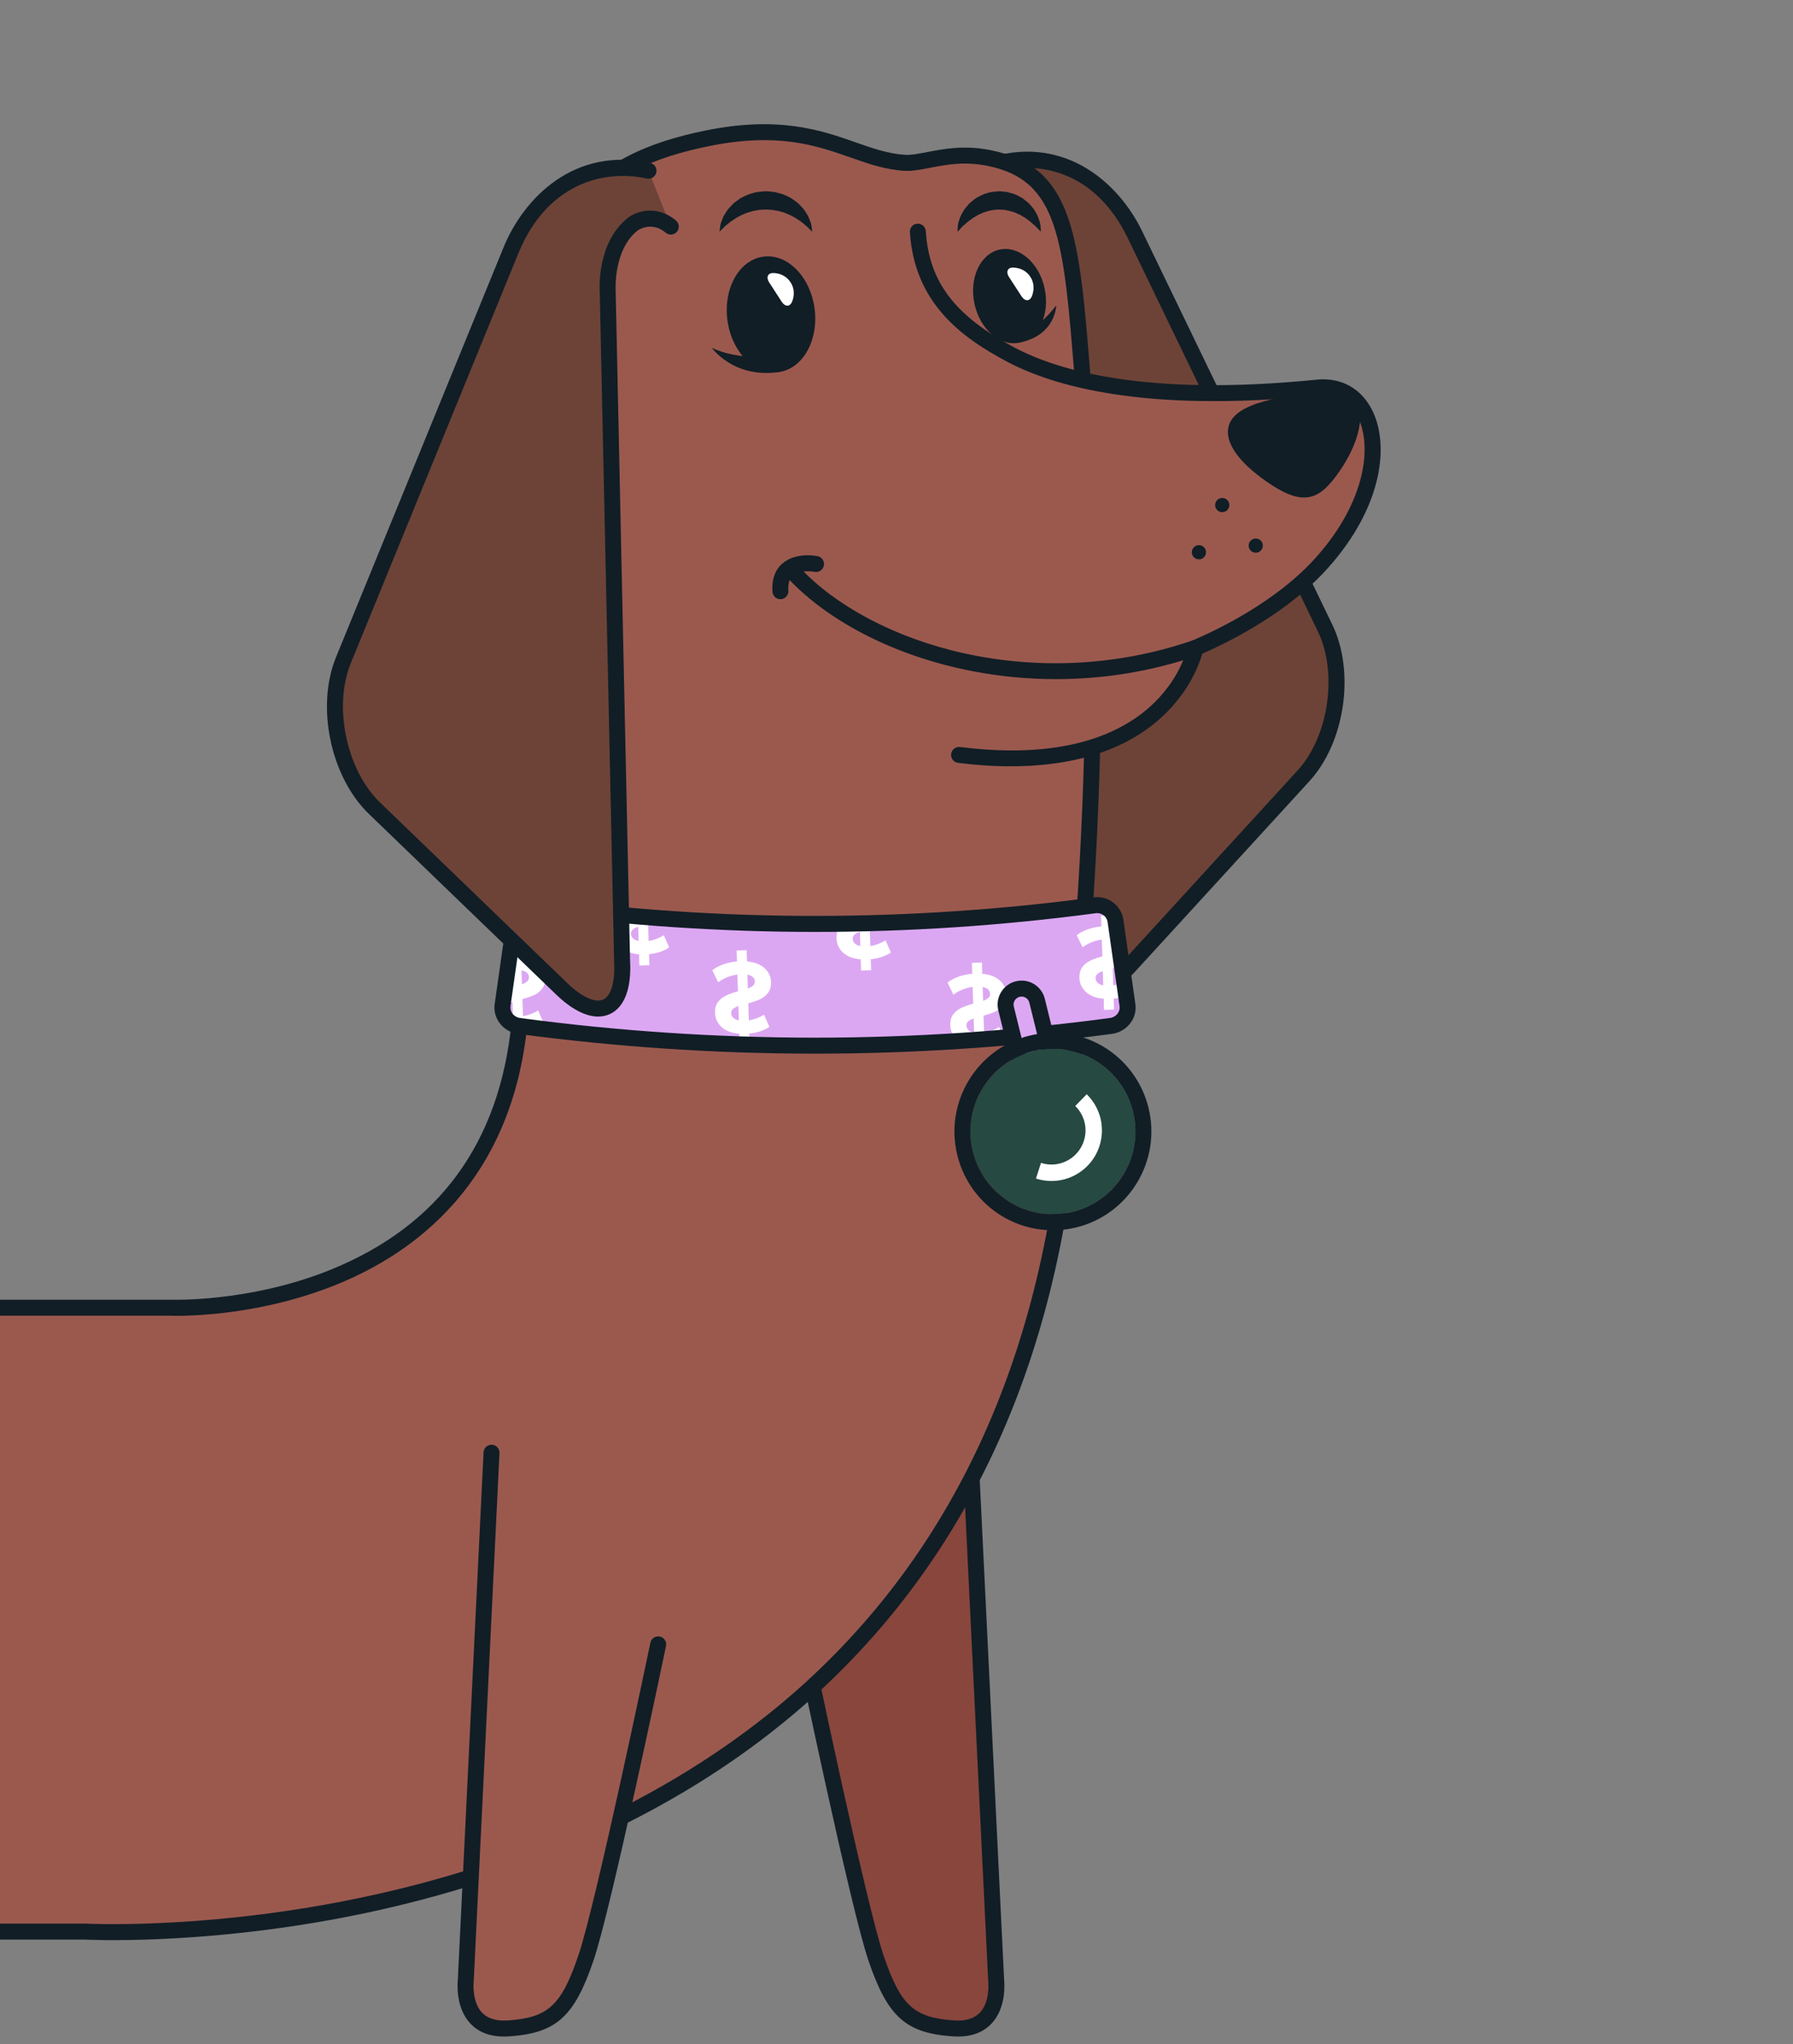
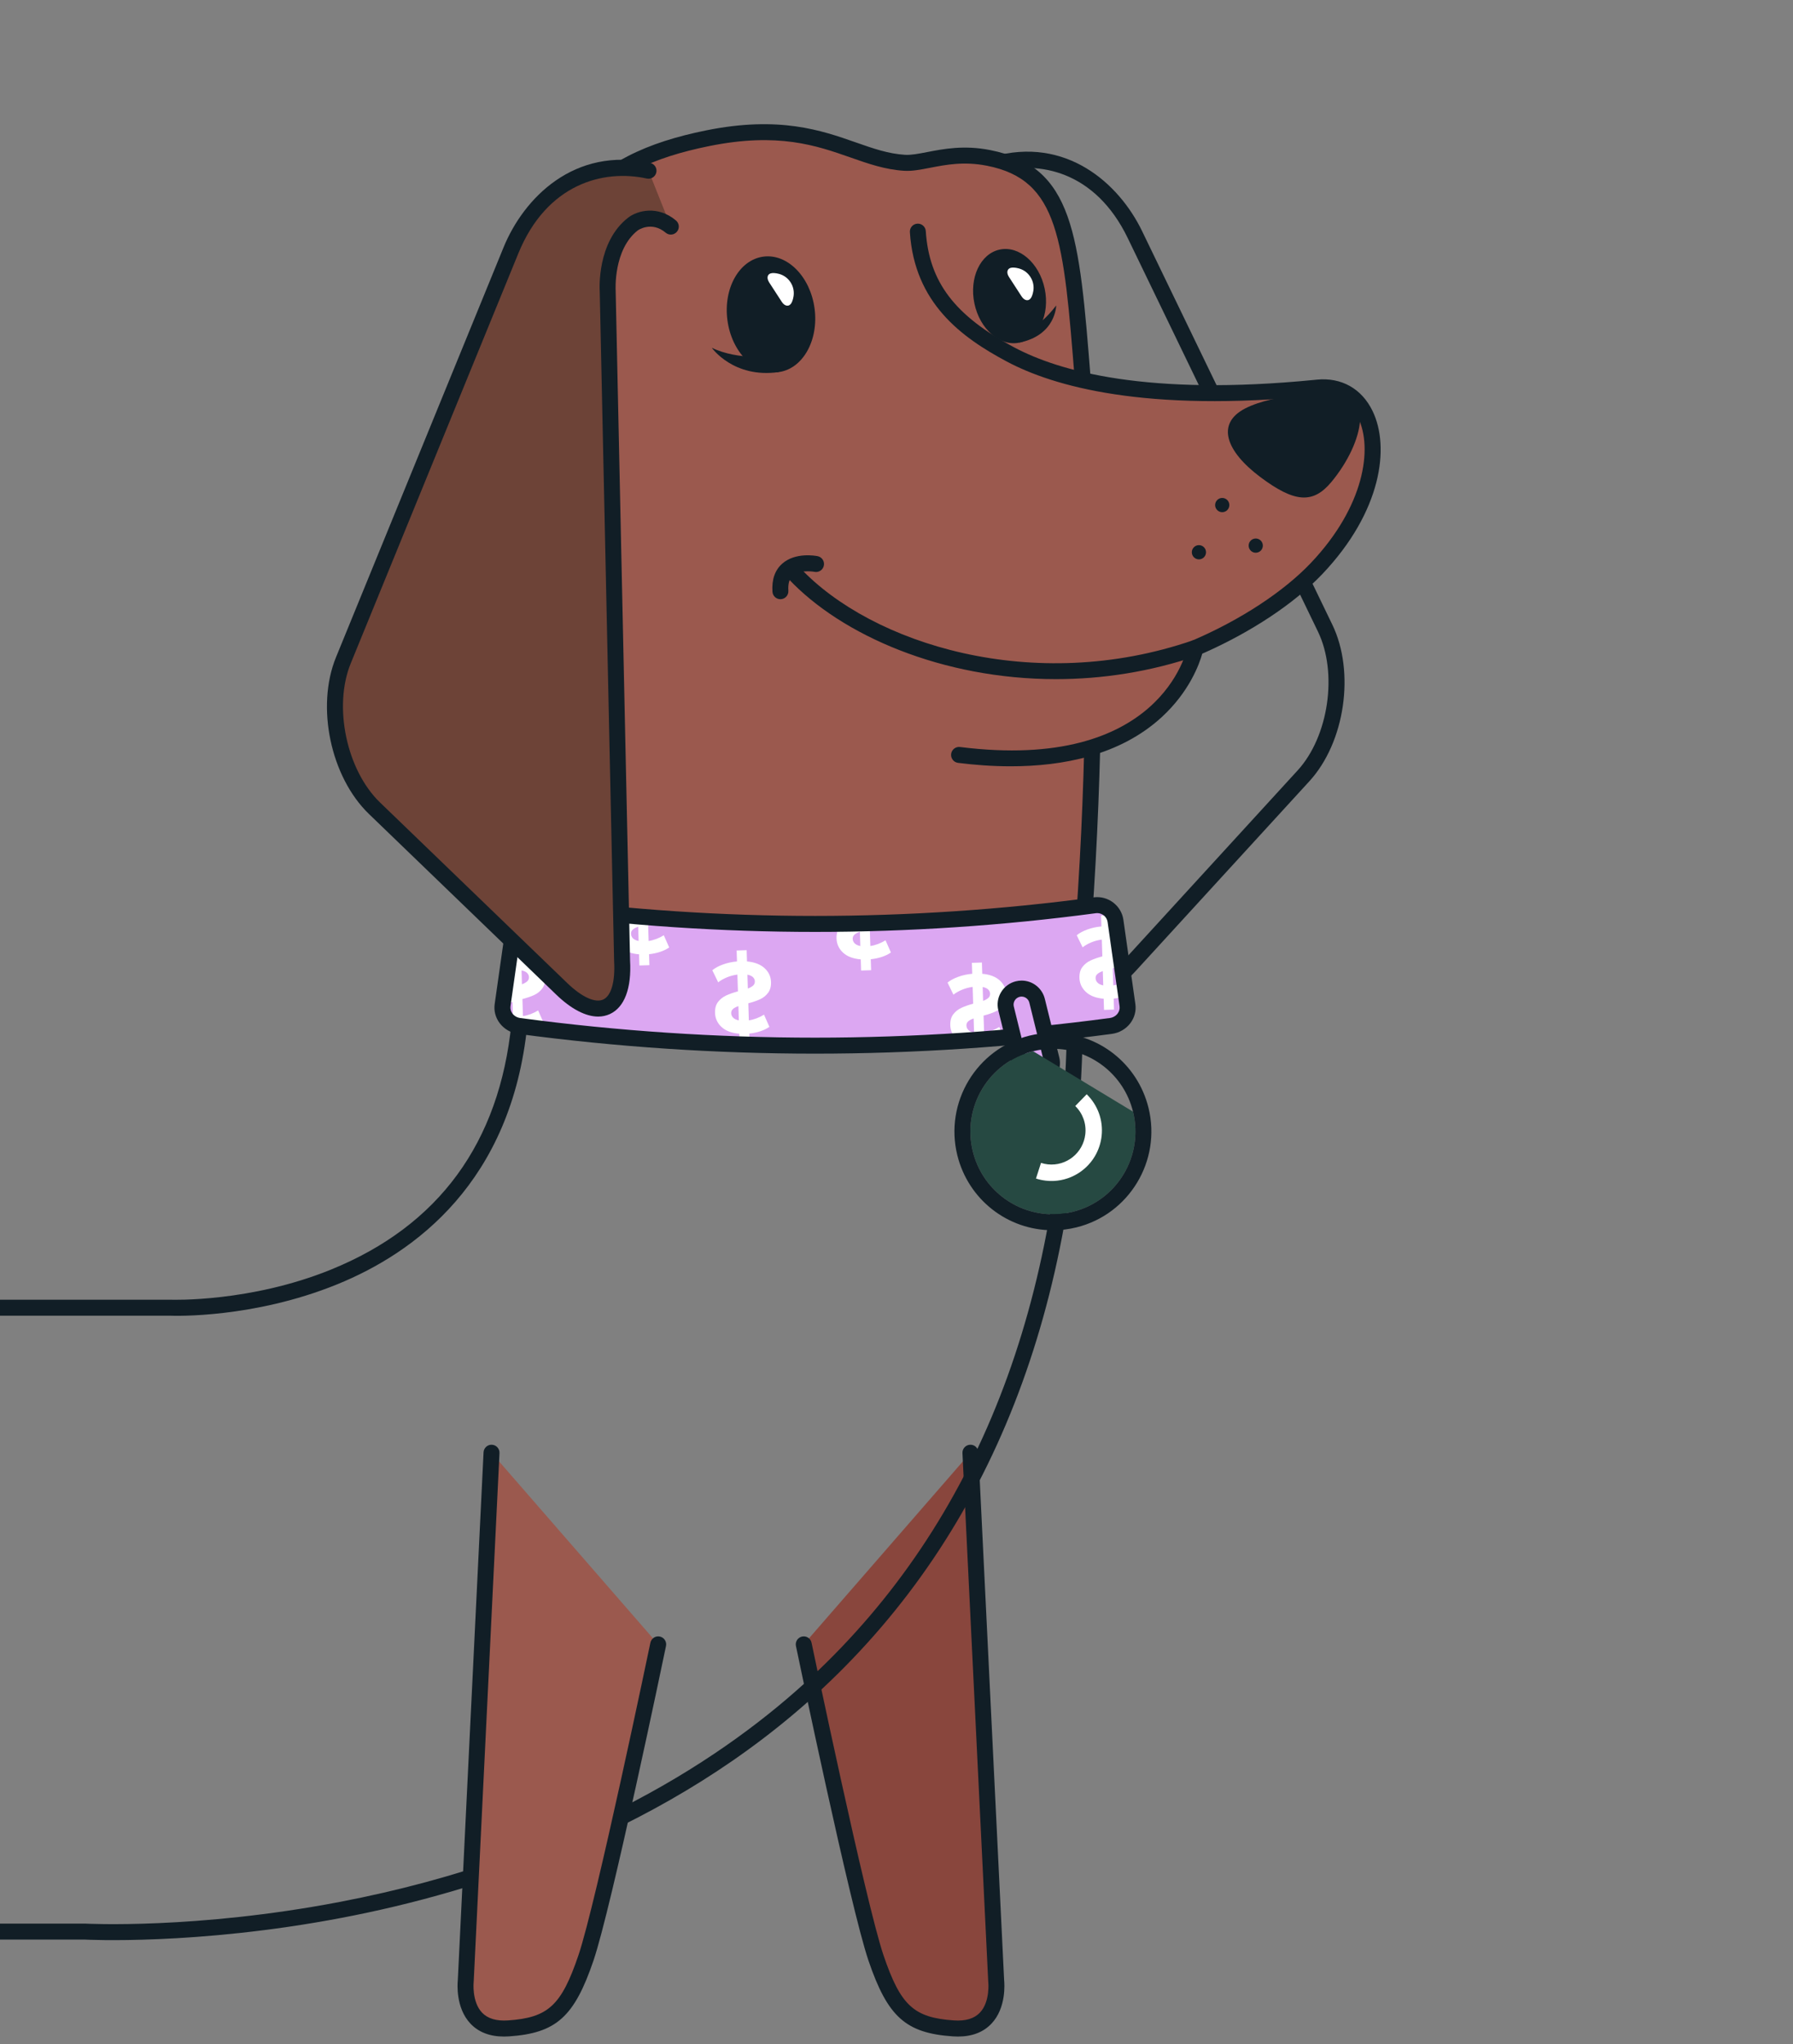
<svg xmlns="http://www.w3.org/2000/svg" width="401" height="457" viewBox="0 0 401 457" fill="none">
  <rect x="0" y="0" width="401" height="457" fill="#808080" stroke="none" />
  <g clip-path="url(#clip0_2004_104)">
    <path d="M217.032 324.789L222.794 442.87C222.794 442.87 224.158 454.244 213.217 453.491C203.474 452.823 199.951 449.602 195.919 437.759C191.885 425.916 179.755 367.632 179.755 367.632" fill="#89463D" />
    <path d="M214.24 455.314C217.403 455.314 219.922 454.347 221.738 452.431C225.08 448.906 224.648 443.457 224.573 442.729L218.814 324.701C218.766 323.715 217.943 322.95 216.946 323.003C215.962 323.051 215.204 323.89 215.251 324.876L221.012 442.957C221.014 443 221.018 443.042 221.023 443.083C221.027 443.121 221.496 447.51 219.141 449.98C217.878 451.304 215.931 451.888 213.341 451.707C204.361 451.091 201.42 448.376 197.608 437.18C193.656 425.577 181.623 367.848 181.502 367.267C181.301 366.3 180.355 365.683 179.392 365.882C178.428 366.084 177.81 367.031 178.01 367.997C178.507 370.381 190.209 426.525 194.233 438.336C198.514 450.911 202.57 454.552 213.097 455.274C213.486 455.3 213.868 455.314 214.24 455.314Z" fill="#111E26" />
-     <path d="M116.164 228.899C109.537 295.217 38.19 292.368 38.19 292.368H-128.076C-128.076 292.368 -172.313 289.759 -198.625 337.284C-222.68 380.731 -206.902 434.994 -160.387 442.982C-160.387 442.982 -168.188 444.958 -165.802 455.489C-163.462 465.817 -111.247 460.468 -82.194 459.501C-51.369 458.476 -48.298 444.634 -59.837 437.789C-71.375 430.947 -123.416 431.89 -123.416 431.89L-123.976 431.846H18.88C18.88 431.846 237.235 444.345 240.421 228.9" fill="#9B594E" />
    <path d="M-137.392 463.529C-127.329 463.529 -115.076 462.955 -101.105 462.197C-94.24 461.825 -87.756 461.472 -82.135 461.286C-57.775 460.475 -53.042 452.155 -52.137 448.616C-50.979 444.082 -53.518 439.459 -58.928 436.25C-60.671 435.216 -63.252 434.353 -66.394 433.633H18.88C19.026 433.644 43.913 434.974 76.498 428.758C106.605 423.012 149.678 409.462 183.902 377.542C221.65 342.335 241.265 292.334 242.203 228.924C242.217 227.938 241.431 227.126 240.446 227.111C239.491 227.089 238.651 227.885 238.636 228.872C237.714 291.258 218.488 340.391 181.491 374.906C162.959 392.196 129.603 414.961 75.937 425.225C43.758 431.378 19.227 430.073 18.981 430.061L-114.337 430.058C-116.151 430.051 -117.754 430.052 -119.097 430.058H-123.977C-124.935 430.058 -125.722 430.816 -125.76 431.776C-125.797 432.735 -125.071 433.552 -124.117 433.627L-123.556 433.671C-123.498 433.675 -123.435 433.677 -123.385 433.676C-122.869 433.669 -71.721 432.819 -60.747 439.327C-56.777 441.681 -54.851 444.823 -55.593 447.73C-56.726 452.166 -64.324 457.117 -82.253 457.714C-87.912 457.903 -94.415 458.254 -101.297 458.628C-115.277 459.386 -131.12 460.245 -143.405 459.863C-161.2 459.311 -163.78 456.344 -164.064 455.093C-166.04 446.362 -160.201 444.777 -159.951 444.715C-159.133 444.508 -158.572 443.757 -158.605 442.912C-158.639 442.067 -159.257 441.361 -160.086 441.22C-178.606 438.04 -193.265 426.97 -201.363 410.051C-211.519 388.832 -209.873 361.281 -197.066 338.15C-183.78 314.153 -165.784 303.473 -153.025 298.739C-139.164 293.598 -128.289 294.147 -128.179 294.153C-128.146 294.155 -128.11 294.156 -128.076 294.156H38.19C38.865 294.183 56.556 294.794 75.361 287.159C92.847 280.061 114.426 264.221 117.938 229.077C118.036 228.095 117.321 227.219 116.341 227.121C115.356 227.027 114.487 227.738 114.388 228.72C111.711 255.512 98.13 274.058 74.022 283.845C55.924 291.193 38.436 290.587 38.262 290.582L-128.027 290.581C-129 290.53 -139.937 290.106 -154.099 295.326C-167.474 300.256 -186.327 311.388 -200.184 336.417C-213.542 360.544 -215.226 389.351 -204.579 411.598C-196.614 428.241 -182.682 439.56 -165.054 443.841C-167.148 445.956 -168.955 449.646 -167.543 455.885C-166.221 461.713 -155.268 463.528 -137.392 463.529Z" fill="#111E26" />
-     <path d="M222.396 36.768C238.023 32.316 248.985 42.445 253.812 52.429L296.362 140.428C301.187 150.413 299.015 165.268 291.532 173.444L252.742 215.81C245.258 223.986 239.101 221.596 239.057 210.504L233.046 62.69C233.046 62.69 233.108 52.764 226.559 48.295C225.293 47.431 221.534 46.243 218.249 49.381" fill="#6D4337" />
    <path d="M244.68 222.459C247.537 222.459 250.786 220.592 254.056 217.019L292.847 174.653C300.799 165.965 303.097 150.262 297.968 139.65L255.417 51.65C250.29 41.048 238.438 30.338 221.909 35.049C220.961 35.319 220.412 36.308 220.681 37.258C220.95 38.207 221.939 38.76 222.884 38.488C232.322 35.8 244.977 38.255 252.208 53.209L294.758 141.209C299.226 150.456 297.148 164.665 290.218 172.236L251.428 214.603C248.429 217.878 245.557 219.419 243.754 218.716C241.948 218.015 240.859 214.943 240.841 210.497L234.828 62.619C234.832 62.258 234.814 51.767 227.562 46.819C225.401 45.345 220.811 44.467 217.018 48.09C216.304 48.771 216.278 49.902 216.958 50.617C217.637 51.332 218.765 51.361 219.479 50.677C222.43 47.859 225.525 49.754 225.555 49.775C231.222 53.642 231.263 62.594 231.262 62.684L237.275 210.578C237.298 216.664 239.142 220.762 242.466 222.052C243.171 222.324 243.911 222.459 244.68 222.459Z" fill="#111E26" />
    <path d="M116.164 228.899C124.062 161.92 121.548 145.736 119.193 93.696C117.255 50.899 130.877 36.452 158.24 30.911C182.278 26.044 190.411 35.672 202.326 36.4C206.615 36.661 212.467 33.611 221.071 35.302C239.942 39.01 239.691 55.219 242.84 93.474C242.84 93.474 248.237 157.049 239.941 233.445" fill="#9B594E" />
    <path d="M239.944 235.233C240.842 235.233 241.615 234.555 241.715 233.638C249.935 157.946 244.673 93.959 244.619 93.322C244.379 90.413 244.159 87.629 243.949 84.968C241.358 52.193 240.176 37.234 221.416 33.548C215.596 32.404 211.017 33.291 207.338 34.004C205.422 34.376 203.773 34.692 202.435 34.615C198.661 34.384 195.291 33.202 191.387 31.833C183.771 29.162 174.291 25.838 157.887 29.159C132.072 34.385 115.311 47.374 117.411 93.776C117.72 100.61 118.032 106.826 118.323 112.62C120.263 151.256 121.237 170.65 114.393 228.686C114.277 229.667 114.977 230.556 115.955 230.671C116.939 230.786 117.82 230.087 117.935 229.106C124.815 170.769 123.836 151.276 121.885 112.439C121.595 106.65 121.283 100.441 120.973 93.614C118.981 49.604 133.89 37.663 158.593 32.662C174.037 29.535 182.628 32.549 190.207 35.206C194.188 36.603 197.949 37.922 202.217 38.182C204.001 38.293 205.86 37.931 208.013 37.513C211.564 36.824 215.59 36.044 220.728 37.054C236.832 40.219 237.875 53.4 240.391 85.249C240.602 87.913 240.822 90.701 241.063 93.619C241.117 94.257 246.348 157.919 238.168 233.249C238.062 234.231 238.768 235.112 239.748 235.22C239.814 235.229 239.879 235.233 239.944 235.233Z" fill="#111E26" />
    <path d="M205.272 51.79C206.149 65.23 213.778 72.739 225.997 79.247C248.988 91.488 286.701 87.437 294.708 86.657C308.733 85.293 313.338 107.159 294.515 127.037C288.952 132.916 279.442 139.688 267.37 144.85L267.368 144.849C267.368 144.849 261.58 174.698 214.489 168.783" fill="#9B594E" />
    <path d="M226.043 171.323C237.668 171.323 250.487 168.883 259.791 160.353C266 154.661 268.225 148.476 268.883 146.142C279.756 141.383 289.534 134.896 295.809 128.267C308.984 114.354 310.903 99.96 306.96 91.865C304.538 86.891 300.015 84.342 294.536 84.876L293.936 84.936C256.648 88.605 236.864 83.008 226.833 77.668C213.525 70.58 207.793 63.049 207.05 51.672C206.986 50.688 206.137 49.936 205.154 50.005C204.172 50.069 203.427 50.92 203.491 51.905C204.528 67.771 215.025 75.427 225.159 80.824C235.624 86.396 256.11 92.249 294.285 88.492L294.88 88.434C298.844 88.052 301.996 89.823 303.754 93.433C307.045 100.191 305.155 113.204 293.222 125.805C287.124 132.249 277.467 138.581 266.72 143.184C266.673 143.203 266.627 143.223 266.582 143.246C266.082 143.493 265.725 143.959 265.618 144.507C265.388 145.653 259.46 172.63 214.712 167.007C213.734 166.884 212.843 167.579 212.721 168.559C212.599 169.539 213.292 170.432 214.269 170.555C217.897 171.012 221.895 171.323 226.043 171.323Z" fill="#111E26" />
    <path d="M273.349 114.51C272.471 114.51 271.76 113.797 271.76 112.918C271.76 112.038 272.471 111.325 273.349 111.325C274.226 111.325 274.938 112.038 274.938 112.918C274.938 113.797 274.226 114.51 273.349 114.51Z" fill="#111E26" />
    <path d="M268.136 125.06C267.259 125.06 266.549 124.347 266.549 123.468C266.549 122.589 267.259 121.877 268.136 121.877C269.013 121.877 269.724 122.589 269.724 123.468C269.724 124.347 269.013 125.06 268.136 125.06Z" fill="#111E26" />
    <path d="M280.845 123.575C279.968 123.575 279.258 122.863 279.258 121.984C279.258 121.106 279.968 120.394 280.845 120.394C281.721 120.394 282.432 121.106 282.432 121.984C282.432 122.863 281.721 123.575 280.845 123.575Z" fill="#111E26" />
    <path d="M297.383 87.712C297.383 87.712 285.047 87.931 278.476 91.32C271.905 94.714 274.184 100.901 281.856 106.647C289.524 112.394 293.653 112.712 297.778 107.737C305.174 98.818 307.552 86.783 297.383 87.712Z" fill="#111E26" />
    <path d="M170.719 57.377C176.102 56.659 181.232 61.857 182.178 68.985C183.123 76.113 179.526 82.474 174.144 83.191C168.761 83.908 163.63 78.711 162.685 71.582C161.739 64.454 165.336 58.094 170.719 57.377Z" fill="#111E26" />
    <path d="M230.751 66.023C232.763 68.656 231.464 71.578 231.464 71.578C230.922 72.794 229.704 72.777 228.756 71.538L224.918 66.51C223.969 65.271 224.273 64.088 225.588 63.883C225.591 63.882 228.739 63.386 230.751 66.023Z" fill="white" />
    <path d="M159.193 77.753C159.193 77.753 164.026 84.639 174.133 83.188L173.033 79.623C173.033 79.623 165.213 80.663 159.193 77.753Z" fill="#111E26" />
    <path d="M236.162 151.836C246.472 151.836 257.238 150.225 267.949 146.541C268.882 146.22 269.377 145.204 269.057 144.27C268.738 143.335 267.723 142.839 266.791 143.16C231.144 155.419 194.915 143.961 178.928 126.954C178.252 126.235 177.125 126.201 176.406 126.878C175.69 127.555 175.656 128.687 176.331 129.405C188.242 142.075 210.8 151.836 236.162 151.836Z" fill="#111E26" />
    <path d="M227.98 76.603C223.641 77.523 219.141 73.612 217.928 67.866C216.715 62.121 219.249 56.718 223.588 55.798C227.927 54.878 232.427 58.79 233.64 64.535C234.852 70.28 232.319 75.683 227.98 76.603Z" fill="#111E26" />
    <path d="M176.805 63.114C178.279 65.382 177.04 67.681 177.04 67.681C176.524 68.639 175.533 68.549 174.839 67.48L172.026 63.146C171.332 62.079 171.651 61.135 172.737 61.05C172.737 61.05 175.331 60.843 176.805 63.114Z" fill="white" />
    <path d="M230.434 61.892C231.908 64.161 230.669 66.459 230.669 66.459C230.153 67.417 229.162 67.327 228.468 66.259L225.655 61.925C224.961 60.858 225.28 59.914 226.366 59.829C226.366 59.829 228.96 59.622 230.434 61.892Z" fill="white" />
    <path d="M236.219 68.294C236.219 68.294 236.153 74.948 227.98 76.593L227.84 74.415C227.84 74.415 231.552 74.395 236.219 68.294Z" fill="#111E26" />
    <path d="M174.536 133.967C174.576 133.967 174.615 133.966 174.655 133.963C175.638 133.898 176.383 133.046 176.317 132.062C176.213 130.479 176.536 129.378 177.304 128.698C178.66 127.498 181.275 127.678 182.168 127.85C183.134 128.034 184.068 127.403 184.256 126.437C184.443 125.47 183.819 124.534 182.855 124.343C182.353 124.242 177.869 123.444 174.956 126.006C173.317 127.448 172.577 129.565 172.757 132.298C172.821 133.242 173.604 133.967 174.536 133.967Z" fill="#111E26" />
-     <path d="M160.924 51.79C160.924 51.79 161.265 51.496 161.79 50.947C161.923 50.815 162.056 50.644 162.229 50.504C162.411 50.373 162.578 50.222 162.763 50.072C162.942 49.926 163.131 49.771 163.331 49.607C163.552 49.461 163.783 49.307 164.026 49.146C164.471 48.798 165.024 48.529 165.569 48.234C165.83 48.069 166.134 47.961 166.433 47.845C166.741 47.744 167.012 47.567 167.334 47.489C167.655 47.412 167.97 47.316 168.285 47.217C168.595 47.1 168.945 47.11 169.268 47.029C169.918 46.862 170.609 46.915 171.281 46.839C170.972 46.826 171.2 46.836 171.134 46.834L171.144 46.835L171.163 46.837L171.202 46.839L171.28 46.843L171.434 46.853L171.744 46.872L172.362 46.911C172.551 46.933 172.81 46.921 172.941 46.958L173.377 47.048L173.816 47.125C173.964 47.136 174.115 47.157 174.276 47.22C174.592 47.318 174.905 47.417 175.226 47.493C175.548 47.569 175.819 47.749 176.126 47.849C176.425 47.965 176.729 48.072 176.99 48.238C177.535 48.533 178.088 48.801 178.532 49.149C178.775 49.309 179.007 49.464 179.229 49.61C179.435 49.781 179.63 49.945 179.813 50.098C180.186 50.412 180.545 50.683 180.777 50.957C181.288 51.477 181.641 51.788 181.641 51.788C181.641 51.788 181.625 51.355 181.494 50.575C181.454 50.383 181.432 50.155 181.364 49.928C181.297 49.701 181.195 49.468 181.097 49.207C180.993 48.946 180.882 48.667 180.766 48.373C180.62 48.096 180.436 47.823 180.254 47.524C180.058 47.238 179.878 46.905 179.624 46.628C179.363 46.349 179.094 46.06 178.816 45.764C178.546 45.447 178.2 45.216 177.855 44.953C177.506 44.701 177.155 44.417 176.756 44.208C175.955 43.8 175.125 43.362 174.078 43.146L173.32 42.957C173.053 42.886 172.894 42.899 172.675 42.871L172.058 42.814L171.749 42.787L171.595 42.772L171.518 42.765L171.285 42.753C170.313 42.852 169.326 42.846 168.408 43.166C167.467 43.369 166.616 43.798 165.816 44.212C165.415 44.419 165.067 44.705 164.717 44.957C164.373 45.22 164.025 45.45 163.757 45.768C163.476 46.066 163.2 46.348 162.951 46.631C162.696 46.908 162.515 47.24 162.321 47.527C162.138 47.827 161.954 48.097 161.808 48.377C161.686 48.678 161.57 48.965 161.461 49.234C161.359 49.499 161.258 49.737 161.19 49.965C161.123 50.19 161.11 50.398 161.073 50.585C160.949 51.339 160.924 51.79 160.924 51.79Z" fill="#111E26" />
-     <path d="M214.142 51.789C214.142 51.789 214.461 51.508 214.944 50.98C215.064 50.848 215.197 50.702 215.341 50.542C215.495 50.413 215.662 50.272 215.84 50.121C216.178 49.825 216.516 49.502 216.979 49.199C217.188 49.042 217.406 48.878 217.631 48.71C217.882 48.575 218.123 48.426 218.372 48.281C218.498 48.209 218.619 48.132 218.739 48.052L219.144 47.875C219.42 47.766 219.676 47.621 219.948 47.505C220.53 47.354 221.073 47.103 221.677 47.038C222.255 46.874 222.867 46.911 223.464 46.842C223.121 46.827 223.375 46.839 223.299 46.836L223.308 46.837L223.327 46.838L223.362 46.84L223.435 46.845L223.579 46.855L223.869 46.875L224.447 46.916C224.891 46.925 225.07 47.011 225.332 47.06C225.814 47.105 226.407 47.356 226.976 47.509C227.25 47.625 227.504 47.771 227.78 47.88L228.184 48.057L228.55 48.286C228.804 48.433 229.051 48.576 229.291 48.715C229.516 48.885 229.734 49.047 229.943 49.204C230.4 49.499 230.757 49.846 231.098 50.152C231.274 50.302 231.433 50.45 231.599 50.581C231.739 50.73 231.869 50.866 231.984 50.99C232.456 51.491 232.784 51.791 232.784 51.791C232.784 51.791 232.796 51.381 232.716 50.641C232.694 50.455 232.669 50.249 232.641 50.025C232.591 49.808 232.516 49.581 232.442 49.33C232.292 48.828 232.104 48.255 231.764 47.696C231.606 47.407 231.433 47.108 231.244 46.801C231.025 46.52 230.783 46.237 230.534 45.939C230.294 45.631 230.009 45.352 229.684 45.099C229.37 44.833 229.036 44.572 228.687 44.317C227.922 43.903 227.185 43.419 226.156 43.183C225.678 43.051 225.123 42.88 224.79 42.88L224.213 42.821L223.925 42.792L223.78 42.777L223.708 42.77L223.462 42.757C222.52 42.85 221.563 42.87 220.686 43.206C219.777 43.421 218.993 43.905 218.24 44.322C217.889 44.576 217.557 44.839 217.242 45.104C216.918 45.358 216.633 45.634 216.393 45.944C216.144 46.242 215.902 46.523 215.684 46.805C215.494 47.112 215.321 47.411 215.163 47.699C214.828 48.25 214.623 48.847 214.468 49.358C214.391 49.614 214.316 49.845 214.266 50.062C214.244 50.276 214.222 50.473 214.203 50.651C214.139 51.363 214.142 51.789 214.142 51.789Z" fill="#111E26" />
    <mask id="mask0_2004_104" style="mask-type:luminance" maskUnits="userSpaceOnUse" x="112" y="202" width="141" height="32">
      <path d="M252.157 224.735C252.475 226.96 250.805 229.058 248.439 229.374C204.528 235.249 160.03 235.249 116.119 229.374C113.752 229.058 112.082 226.96 112.401 224.735C113.295 218.451 114.186 212.165 115.08 205.879C115.398 203.654 117.482 202.098 119.712 202.395C161.238 207.951 203.32 207.951 244.846 202.395C247.076 202.098 249.159 203.654 249.478 205.879C250.371 212.164 251.263 218.451 252.157 224.735Z" fill="white" />
    </mask>
    <g mask="url(#mask0_2004_104)">
      <path d="M252.157 224.735C252.475 226.96 250.805 229.058 248.439 229.374C204.528 235.249 160.03 235.249 116.119 229.374C113.752 229.058 112.082 226.96 112.401 224.735C113.295 218.451 114.186 212.165 115.08 205.879C115.398 203.654 117.482 202.098 119.712 202.395C161.238 207.951 203.32 207.951 244.846 202.395C247.076 202.098 249.159 203.654 249.478 205.879C250.371 212.164 251.263 218.451 252.157 224.735Z" fill="#DCA7F2" />
    </g>
    <mask id="mask1_2004_104" style="mask-type:luminance" maskUnits="userSpaceOnUse" x="112" y="202" width="141" height="32">
      <path d="M252.157 224.735C252.475 226.96 250.805 229.058 248.439 229.374C204.528 235.249 160.03 235.249 116.119 229.374C113.752 229.058 112.082 226.96 112.401 224.735C113.295 218.451 114.186 212.165 115.08 205.879C115.398 203.654 117.482 202.098 119.712 202.395C161.238 207.951 203.32 207.951 244.846 202.395C247.076 202.098 249.159 203.654 249.478 205.879C250.371 212.164 251.263 218.451 252.157 224.735Z" fill="white" />
    </mask>
    <g mask="url(#mask1_2004_104)">
      <path d="M170.871 226.85L172.076 229.576C170.904 230.376 169.405 230.88 167.572 231.087L167.648 233.534L165.41 233.604L165.334 231.113C163.623 230.971 162.302 230.469 161.371 229.608C160.44 228.745 159.954 227.692 159.916 226.45C159.884 225.449 160.107 224.636 160.58 224.014C161.058 223.393 161.655 222.914 162.374 222.576C163.096 222.238 163.983 221.927 165.037 221.641L164.917 217.889C164.114 217.992 163.335 218.194 162.581 218.504C161.83 218.814 161.178 219.184 160.621 219.619L159.306 216.919C159.902 216.423 160.694 215.99 161.685 215.632C162.674 215.27 163.722 215.045 164.826 214.951L164.748 212.502L166.988 212.433L167.066 214.947C168.76 215.102 170.069 215.606 170.994 216.452C171.917 217.297 172.399 218.336 172.437 219.562C172.468 220.55 172.246 221.356 171.77 221.977C171.297 222.6 170.704 223.075 169.989 223.405C169.275 223.734 168.396 224.034 167.36 224.306L167.477 228.124C168.64 227.953 169.77 227.526 170.871 226.85ZM165.14 224.939C164.605 225.12 164.2 225.338 163.924 225.585C163.65 225.833 163.516 226.145 163.527 226.519C163.54 226.906 163.684 227.245 163.967 227.525C164.242 227.808 164.666 228.011 165.239 228.129L165.14 224.939ZM168.436 220.343C168.703 220.092 168.834 219.783 168.821 219.409C168.811 219.033 168.664 218.717 168.386 218.455C168.11 218.194 167.702 218.011 167.159 217.909L167.255 221.009C167.775 220.812 168.169 220.589 168.436 220.343Z" fill="white" />
      <path d="M198.046 210.225L199.25 212.951C198.079 213.753 196.58 214.258 194.743 214.463L194.822 216.91L192.584 216.981L192.505 214.487C190.797 214.347 189.474 213.846 188.543 212.984C187.615 212.12 187.128 211.069 187.089 209.827C187.057 208.824 187.28 208.012 187.754 207.391C188.23 206.77 188.827 206.291 189.548 205.953C190.27 205.615 191.156 205.302 192.209 205.018L192.091 201.266C191.285 201.366 190.508 201.57 189.755 201.879C189.003 202.189 188.351 202.56 187.794 202.996L186.479 200.296C187.075 199.8 187.867 199.368 188.858 199.009C189.848 198.648 190.897 198.421 192 198.328L191.921 195.879L194.161 195.811L194.24 198.325C195.934 198.48 197.242 198.982 198.169 199.828C199.09 200.675 199.57 201.714 199.61 202.939C199.642 203.927 199.418 204.733 198.944 205.354C198.471 205.977 197.878 206.453 197.164 206.78C196.447 207.111 195.571 207.411 194.532 207.683L194.652 211.499C195.815 211.328 196.944 210.901 198.046 210.225ZM192.315 208.315C191.78 208.496 191.373 208.712 191.099 208.962C190.825 209.208 190.689 209.519 190.701 209.894C190.715 210.283 190.859 210.621 191.14 210.903C191.417 211.186 191.839 211.386 192.413 211.504L192.315 208.315ZM195.611 203.72C195.878 203.469 196.007 203.158 195.996 202.784C195.985 202.41 195.837 202.093 195.559 201.831C195.285 201.57 194.877 201.387 194.332 201.286L194.43 204.385C194.949 204.187 195.341 203.966 195.611 203.72Z" fill="white" />
      <path d="M148.458 209.098L149.662 211.823C148.491 212.625 146.992 213.13 145.159 213.336L145.237 215.784L142.999 215.854L142.92 213.361C141.21 213.221 139.889 212.719 138.958 211.858C138.028 210.993 137.541 209.942 137.502 208.7C137.471 207.697 137.694 206.886 138.167 206.265C138.645 205.645 139.241 205.166 139.961 204.827C140.683 204.487 141.57 204.175 142.624 203.891L142.505 200.139C141.702 200.239 140.923 200.444 140.171 200.753C139.418 201.063 138.766 201.434 138.209 201.87L136.894 199.171C137.491 198.673 138.282 198.241 139.273 197.884C140.262 197.521 141.31 197.294 142.414 197.202L142.338 194.753L144.578 194.685L144.653 197.198C146.347 197.354 147.658 197.855 148.584 198.701C149.506 199.549 149.986 200.588 150.025 201.813C150.057 202.801 149.834 203.607 149.358 204.228C148.886 204.851 148.292 205.327 147.577 205.654C146.863 205.985 145.984 206.285 144.948 206.558L145.065 210.374C146.229 210.201 147.359 209.774 148.458 209.098ZM142.727 207.188C142.193 207.37 141.788 207.585 141.513 207.836C141.237 208.08 141.103 208.392 141.113 208.766C141.126 209.156 141.273 209.495 141.553 209.775C141.828 210.057 142.252 210.259 142.826 210.376L142.727 207.188ZM146.023 202.594C146.292 202.342 146.421 202.031 146.409 201.657C146.398 201.283 146.252 200.968 145.974 200.704C145.698 200.444 145.29 200.261 144.747 200.16L144.843 203.259C145.362 203.06 145.755 202.839 146.023 202.594Z" fill="white" />
      <path d="M120.349 225.901L121.554 228.627C120.383 229.429 118.884 229.934 117.049 230.14L117.128 232.587L114.89 232.658L114.811 230.164C113.101 230.025 111.78 229.522 110.849 228.661C109.919 227.796 109.432 226.745 109.393 225.503C109.363 224.5 109.585 223.69 110.058 223.067C110.536 222.447 111.133 221.967 111.851 221.629C112.574 221.291 113.462 220.978 114.515 220.694L114.395 216.942C113.591 217.042 112.814 217.246 112.061 217.555C111.307 217.865 110.657 218.236 110.099 218.672L108.785 215.973C109.381 215.475 110.173 215.043 111.163 214.686C112.152 214.323 113.201 214.096 114.305 214.004L114.228 211.556L116.468 211.487L116.545 214.001C118.239 214.156 119.549 214.658 120.476 215.504C121.397 216.351 121.877 217.39 121.917 218.616C121.949 219.604 121.725 220.41 121.249 221.031C120.777 221.654 120.183 222.13 119.469 222.457C118.754 222.788 117.876 223.088 116.839 223.361L116.957 227.176C118.119 227.004 119.25 226.577 120.349 225.901ZM114.618 223.992C114.082 224.174 113.678 224.389 113.404 224.639C113.127 224.884 112.994 225.197 113.004 225.57C113.017 225.96 113.165 226.298 113.444 226.579C113.72 226.861 114.144 227.062 114.716 227.18L114.618 223.992ZM117.915 219.396C118.184 219.145 118.313 218.834 118.3 218.46C118.29 218.086 118.143 217.77 117.865 217.507C117.588 217.246 117.181 217.063 116.638 216.962L116.734 220.062C117.253 219.863 117.647 219.642 117.915 219.396Z" fill="white" />
      <path d="M223.483 229.609L224.688 232.335C223.519 233.137 222.018 233.639 220.181 233.847L220.26 236.294L218.022 236.363L217.942 233.871C216.233 233.729 214.913 233.229 213.984 232.366C213.052 231.503 212.565 230.452 212.526 229.207C212.496 228.206 212.717 227.396 213.193 226.774C213.667 226.153 214.264 225.672 214.985 225.336C215.707 224.998 216.593 224.685 217.646 224.399L217.53 220.649C216.723 220.75 215.945 220.954 215.193 221.263C214.441 221.573 213.789 221.942 213.234 222.38L211.917 219.677C212.513 219.183 213.307 218.751 214.298 218.39C215.288 218.03 216.335 217.803 217.44 217.709L217.361 215.262L219.599 215.193L219.678 217.707C221.374 217.861 222.68 218.364 223.607 219.21C224.528 220.057 225.008 221.096 225.048 222.321C225.08 223.309 224.858 224.116 224.385 224.735C223.911 225.359 223.316 225.833 222.602 226.162C221.885 226.492 221.009 226.793 219.97 227.064L220.092 230.881C221.254 230.712 222.381 230.285 223.483 229.609ZM217.752 227.7C217.219 227.882 216.81 228.097 216.538 228.345C216.262 228.592 216.128 228.905 216.138 229.278C216.152 229.668 216.297 230.004 216.577 230.286C216.854 230.569 217.278 230.77 217.851 230.888L217.752 227.7ZM221.048 223.102C221.317 222.853 221.446 222.542 221.433 222.169C221.422 221.795 221.276 221.478 220.998 221.216C220.722 220.955 220.314 220.771 219.771 220.669L219.866 223.77C220.386 223.571 220.778 223.349 221.048 223.102Z" fill="white" />
      <path d="M251.49 215.58C250.776 215.909 249.897 216.212 248.86 216.484L248.98 220.3C250.144 220.129 251.271 219.702 252.371 219.025L253.575 221.751C252.406 222.553 250.905 223.054 249.071 223.262L249.15 225.709L246.912 225.779L246.832 223.288C245.122 223.145 243.803 222.644 242.872 221.782C241.94 220.919 241.453 219.866 241.414 218.624C241.385 217.623 241.606 216.813 242.081 216.191C242.557 215.57 243.154 215.089 243.873 214.753C244.596 214.413 245.483 214.101 246.536 213.815L246.418 210.063C245.612 210.167 244.835 210.37 244.082 210.679C243.329 210.989 242.678 211.359 242.123 211.797L240.806 209.095C241.402 208.598 242.196 208.169 243.187 207.808C244.175 207.448 245.222 207.221 246.328 207.127L246.251 204.678L248.489 204.61L248.566 207.126C250.262 207.28 251.57 207.783 252.496 208.628C253.418 209.476 253.897 210.515 253.937 211.739C253.968 212.727 253.747 213.534 253.272 214.153C252.8 214.777 252.204 215.25 251.49 215.58ZM246.64 217.113C246.107 217.297 245.7 217.513 245.428 217.761C245.15 218.007 245.015 218.32 245.026 218.694C245.038 219.084 245.187 219.42 245.467 219.701C245.742 219.984 246.168 220.187 246.738 220.304L246.64 217.113ZM249.887 210.631C249.611 210.369 249.203 210.188 248.662 210.085L248.755 213.184C249.274 212.987 249.668 212.763 249.936 212.518C250.207 212.269 250.336 211.957 250.321 211.583C250.312 211.209 250.167 210.892 249.887 210.631Z" fill="white" />
    </g>
    <path d="M182.278 235.567C204.403 235.567 226.743 234.08 248.674 231.145C250.313 230.926 251.816 230.056 252.798 228.757C253.738 227.511 254.138 225.992 253.922 224.48L251.242 205.625C250.794 202.488 247.847 200.195 244.609 200.622C224.021 203.377 203.05 204.773 182.278 204.773C161.505 204.773 140.535 203.377 119.947 200.622C116.702 200.188 113.762 202.487 113.313 205.623L110.634 224.482C110.417 225.992 110.817 227.511 111.758 228.757C112.739 230.055 114.242 230.926 115.882 231.145C137.813 234.08 160.152 235.567 182.278 235.567ZM245.392 204.145C246.553 204.145 247.55 204.999 247.712 206.131L250.391 224.987C250.472 225.548 250.316 226.118 249.954 226.598C249.543 227.141 248.905 227.508 248.203 227.6C226.427 230.514 204.247 231.991 182.278 231.991C160.308 231.991 138.128 230.514 116.353 227.601C115.65 227.507 115.012 227.141 114.601 226.598C114.239 226.118 114.085 225.548 114.164 224.988L116.843 206.13C117.019 204.899 118.194 203.994 119.475 204.167C140.219 206.942 161.349 208.349 182.278 208.349C203.207 208.349 224.337 206.942 245.08 204.167C245.185 204.152 245.289 204.145 245.392 204.145Z" fill="#111E26" />
    <path d="M232.557 241.162C230.641 241.637 228.704 240.466 228.23 238.546L225.003 225.461C224.527 223.541 225.7 221.603 227.614 221.126C229.529 220.651 231.464 221.822 231.942 223.743L235.169 236.824C235.643 238.746 234.473 240.687 232.557 241.162Z" fill="#DCA7F2" />
    <path d="M231.697 243.055C232.13 243.055 232.564 243.001 232.987 242.897C235.852 242.187 237.61 239.271 236.902 236.397L233.674 223.315C233.077 220.91 230.939 219.232 228.476 219.232C228.043 219.232 227.609 219.285 227.186 219.39C225.797 219.737 224.625 220.603 223.886 221.828C223.145 223.056 222.927 224.5 223.273 225.893L226.499 238.976C227.092 241.377 229.23 243.055 231.697 243.055ZM228.476 222.808C229.298 222.808 230.012 223.371 230.212 224.176L233.439 237.254C233.676 238.213 233.088 239.19 232.13 239.427C231.176 239.663 230.196 239.06 229.963 238.117L226.736 225.033C226.621 224.567 226.693 224.087 226.941 223.677C227.188 223.268 227.581 222.977 228.047 222.861C228.186 222.825 228.331 222.808 228.476 222.808Z" fill="#111E26" />
-     <path d="M253.398 248.535C255.844 258.454 249.804 268.479 239.91 270.931C230.019 273.383 220.014 267.333 217.565 257.416C215.121 247.502 221.158 237.476 231.051 235.021C240.946 232.569 250.951 238.624 253.398 248.535Z" fill="#264942" />
+     <path d="M253.398 248.535C255.844 258.454 249.804 268.479 239.91 270.931C230.019 273.383 220.014 267.333 217.565 257.416C215.121 247.502 221.158 237.476 231.051 235.021Z" fill="#264942" />
    <path d="M235.494 234.477C234.028 234.477 232.538 234.653 231.051 235.021C221.158 237.475 215.12 247.502 217.565 257.416C219.645 265.841 227.181 271.477 235.466 271.477C236.932 271.477 238.422 271.3 239.909 270.932C249.803 268.481 255.844 258.455 253.397 248.536C251.319 240.113 243.783 234.477 235.494 234.477ZM235.494 230.902C245.636 230.902 254.422 237.8 256.86 247.677C259.774 259.492 252.554 271.481 240.765 274.402C239.026 274.833 237.243 275.052 235.465 275.052C225.325 275.052 216.54 268.153 214.101 258.275C211.188 246.463 218.407 234.474 230.193 231.552C231.934 231.12 233.716 230.902 235.494 230.902Z" fill="#111E26" />
    <path d="M244.836 258.557C242.63 262.219 238.438 264.468 233.927 263.967C233.169 263.881 232.418 263.726 231.693 263.488L232.818 259.991C233.307 260.148 233.814 260.256 234.326 260.315C238.498 260.778 242.264 257.754 242.726 253.576C242.989 251.228 242.166 248.927 240.477 247.274L243.037 244.644C245.539 247.092 246.757 250.492 246.374 253.981C246.187 255.652 245.643 257.203 244.83 258.562L244.836 258.557Z" fill="white" />
    <path d="M145.041 38.172C128.966 34.658 118.522 45.59 114.271 55.987L76.794 147.632C72.544 158.03 75.675 172.908 83.753 180.699L125.63 221.077C133.71 228.867 139.783 226.064 139.13 214.846L135.91 65.049C135.91 65.049 135.222 55.02 141.561 50.088C142.787 49.134 146.511 47.697 150.029 50.662" fill="#6D4337" />
    <path d="M133.773 227.277C134.703 227.277 135.582 227.09 136.4 226.713C139.669 225.203 141.271 220.952 140.91 214.741L137.691 65.009C137.682 64.838 137.158 55.773 142.653 51.498C142.682 51.475 145.707 49.352 148.88 52.028C149.633 52.664 150.758 52.566 151.393 51.81C152.027 51.054 151.93 49.927 151.176 49.291C147.125 45.877 142.553 47.051 140.466 48.673C133.456 54.127 134.098 64.721 134.129 65.17L137.347 214.883C137.612 219.455 136.698 222.638 134.908 223.464C133.12 224.291 130.111 222.915 126.865 219.786L84.989 179.409C77.502 172.188 74.504 157.945 78.443 148.308L115.92 56.663C122.294 41.077 134.949 37.792 144.66 39.916C145.625 40.128 146.572 39.515 146.783 38.551C146.993 37.587 146.383 36.633 145.421 36.423C128.428 32.713 117.131 44.275 112.619 55.307L75.142 146.953C70.628 157.996 73.936 173.711 82.515 181.985L124.392 222.363C127.748 225.599 130.985 227.276 133.773 227.277Z" fill="#111E26" />
    <path d="M109.927 324.789L104.166 442.87C104.166 442.87 102.801 454.244 113.742 453.491C123.486 452.823 127.008 449.602 131.041 437.759C135.075 425.916 147.204 367.632 147.204 367.632" fill="#9B594E" />
    <path d="M112.721 455.314C113.093 455.314 113.474 455.3 113.863 455.274C124.391 454.552 128.446 450.911 132.728 438.336C136.75 426.525 148.453 370.381 148.95 367.997C149.151 367.031 148.532 366.084 147.568 365.882C146.604 365.683 145.658 366.3 145.458 367.267C145.337 367.848 133.305 425.577 129.352 437.18C125.54 448.375 122.6 451.09 113.62 451.707C111.028 451.883 109.072 451.301 107.808 449.969C105.478 447.511 105.931 443.126 105.936 443.083C105.941 443.042 105.945 443 105.947 442.957L111.709 324.876C111.757 323.89 110.998 323.051 110.014 323.003C109.042 322.948 108.194 323.714 108.146 324.701L102.386 442.729C102.312 443.457 101.88 448.906 105.222 452.431C107.038 454.347 109.557 455.314 112.721 455.314Z" fill="#111E26" />
  </g>
  <defs>
    <clipPath id="clip0_2004_104">
      <rect width="401" height="469" fill="white" />
    </clipPath>
  </defs>
</svg>